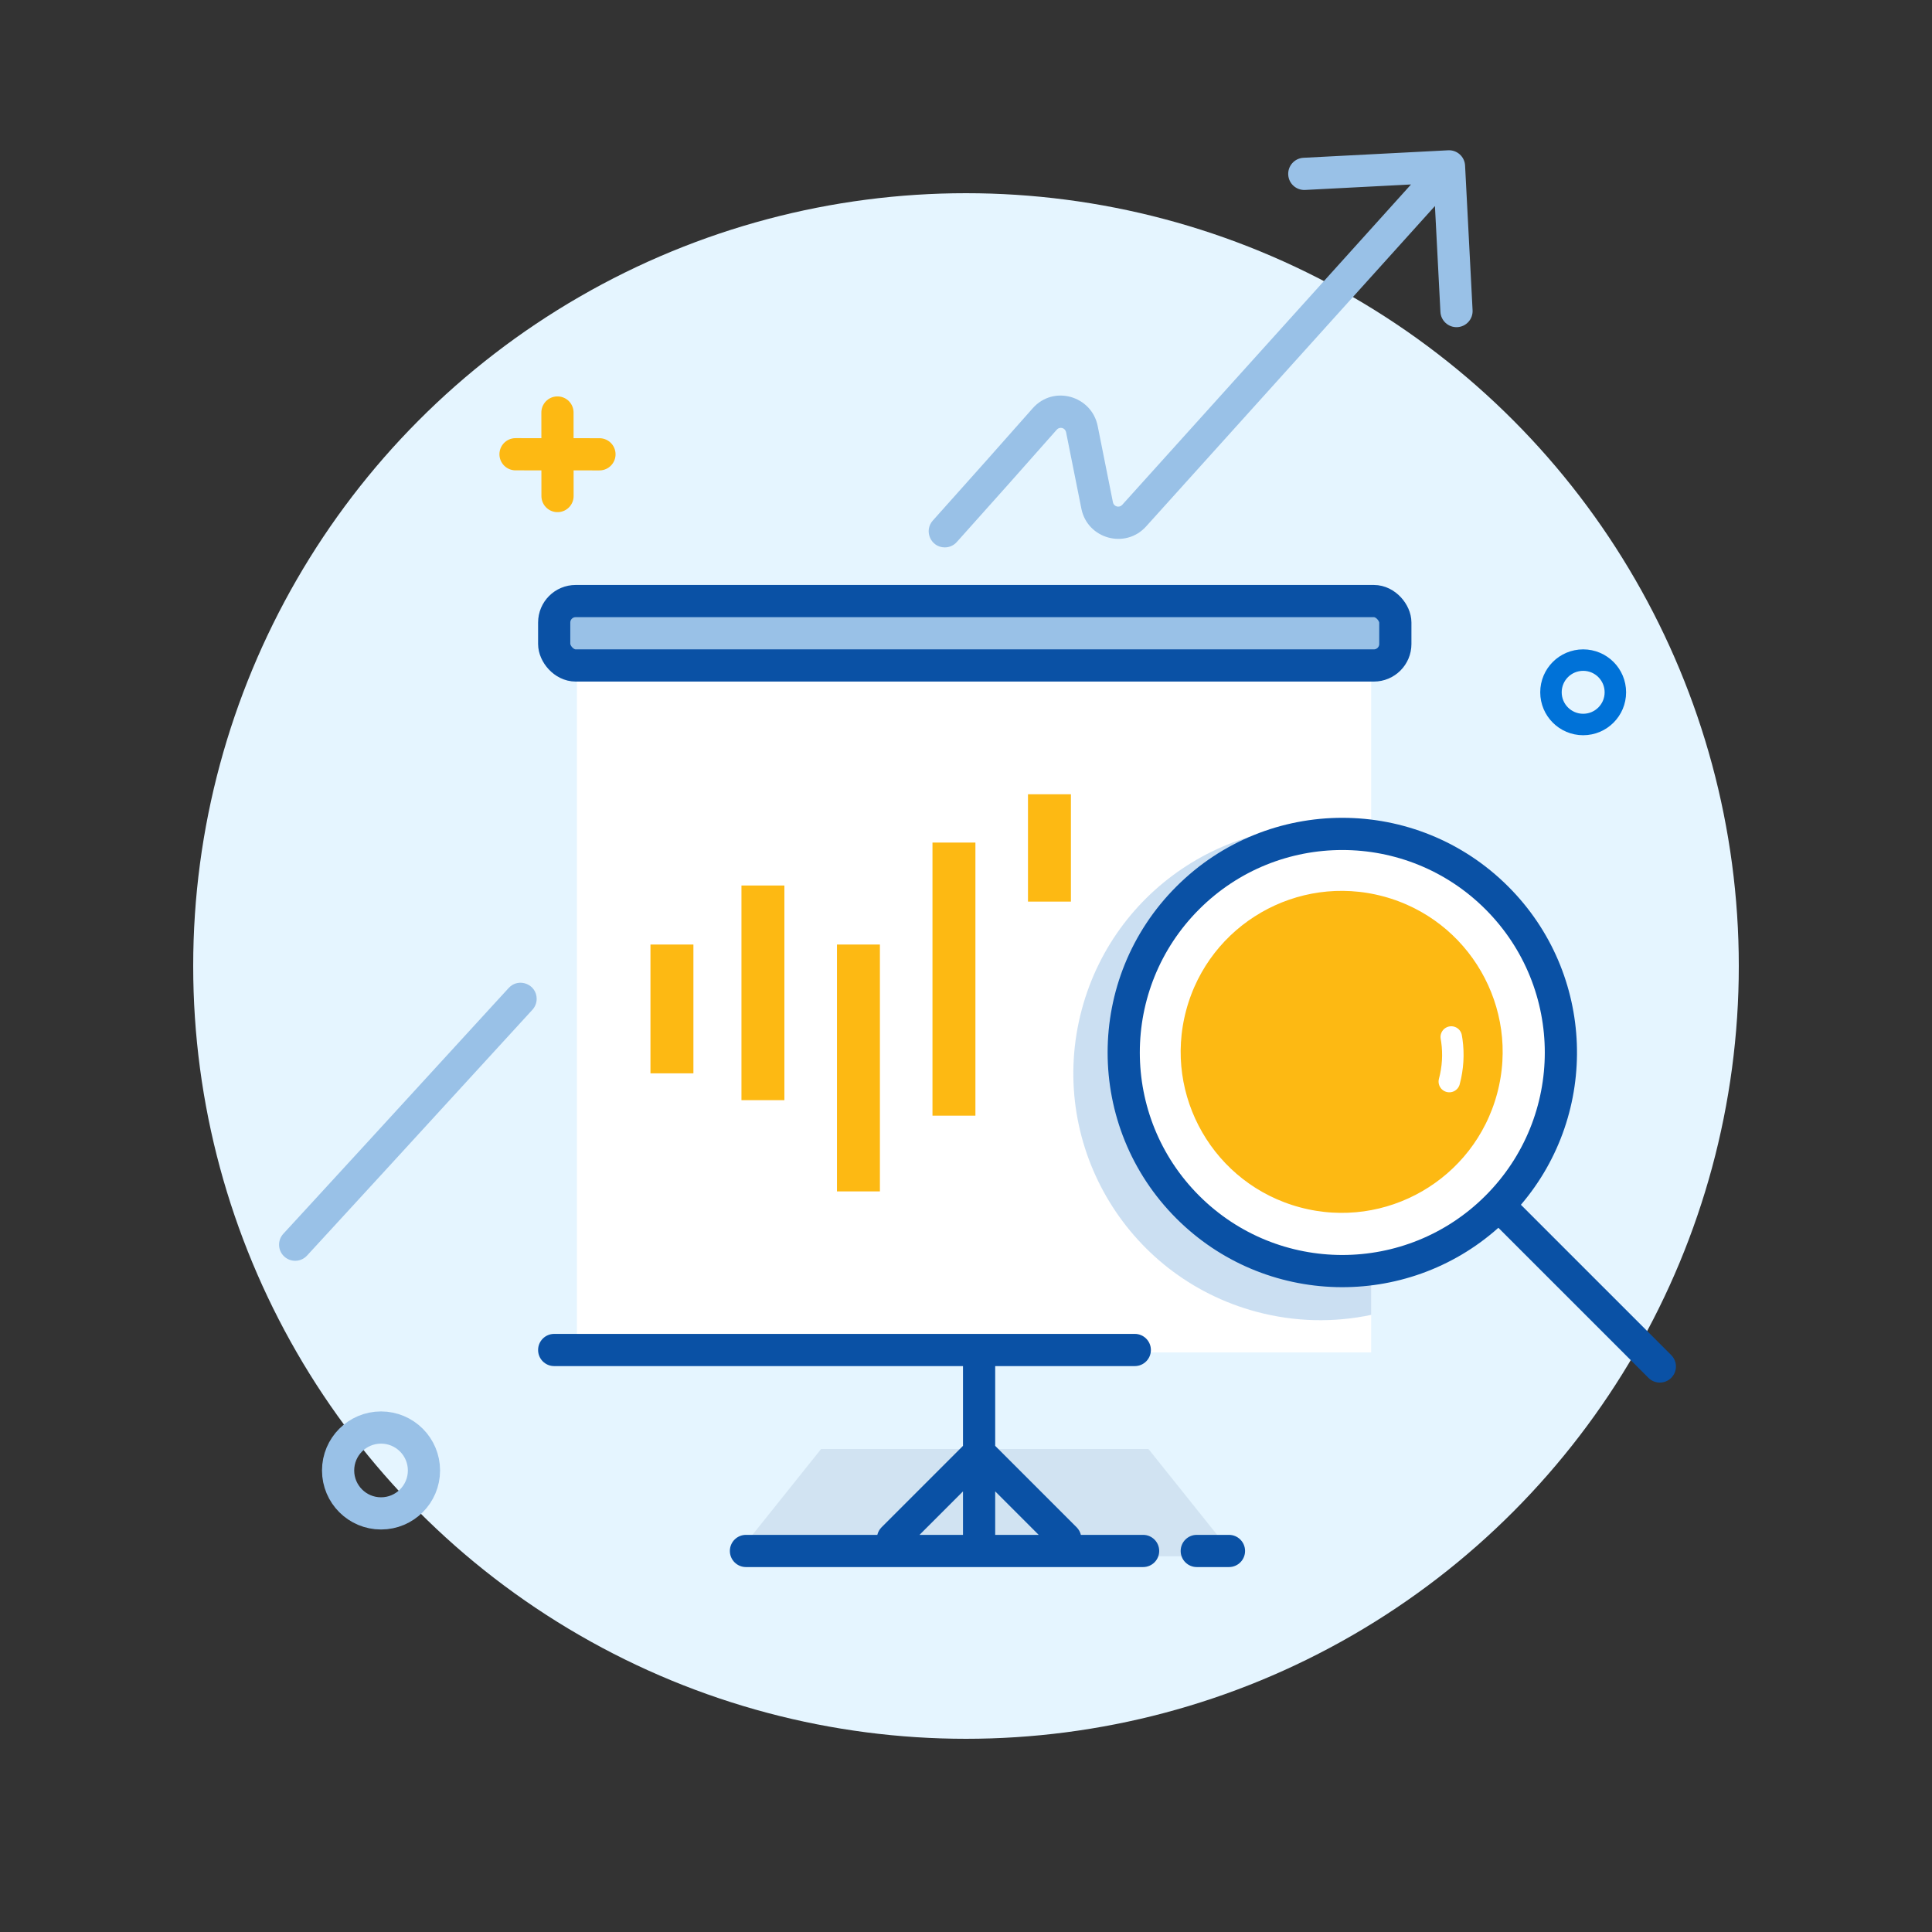
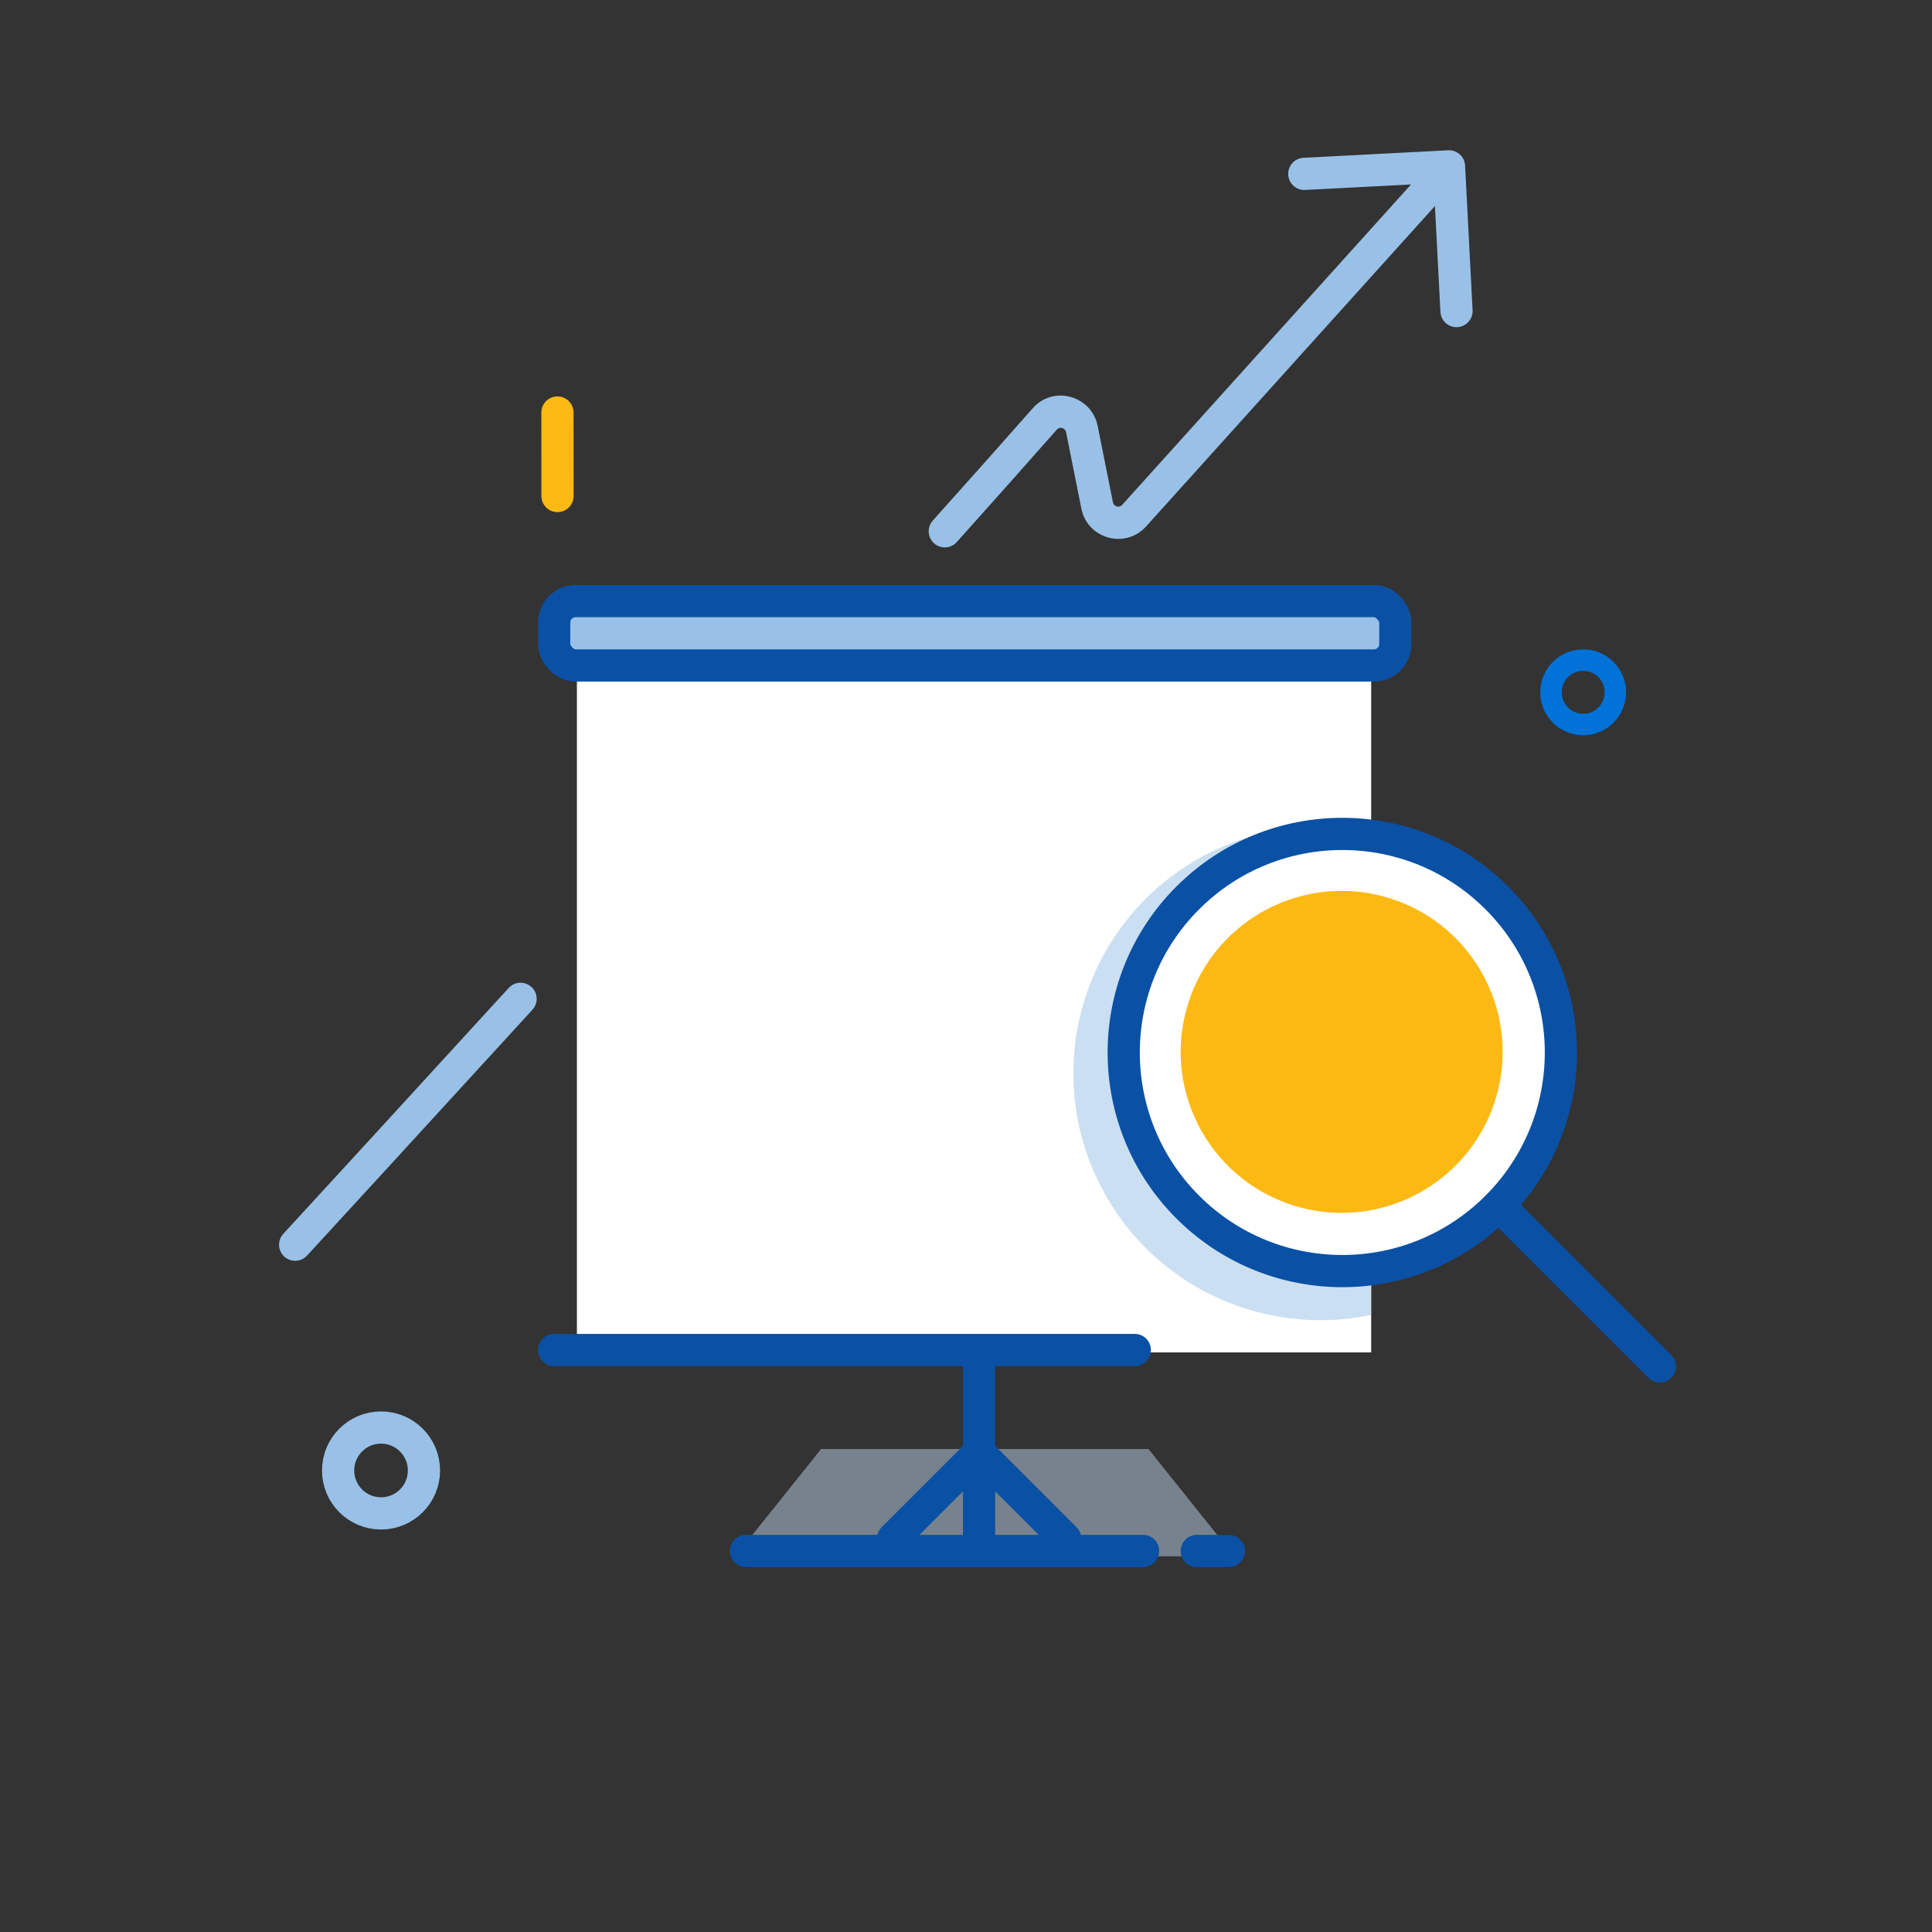
<svg xmlns="http://www.w3.org/2000/svg" width="180" height="180" viewBox="0 0 180 180" fill="none">
  <rect x="0" y="0" width="180" height="180" fill="#333333" stroke="none" />
-   <circle cx="90" cy="90" r="72" fill="#E5F5FF" />
  <path d="M136.498 15.422C136.456 14.595 135.75 13.959 134.923 14.002L121.441 14.701C120.614 14.744 119.978 15.449 120.021 16.277C120.063 17.104 120.769 17.74 121.596 17.697L131.462 17.186L104.552 47.038C104.277 47.343 103.771 47.204 103.69 46.801L102.268 39.688C101.705 36.875 98.152 35.841 96.213 38.041C93.485 41.137 90.333 44.676 86.909 48.498C86.043 49.464 86.728 51 88.025 51C88.451 51 88.857 50.819 89.141 50.501C92.572 46.673 95.73 43.127 98.464 40.024C98.72 39.734 99.238 39.836 99.326 40.277L100.749 47.39C101.313 50.212 104.853 51.184 106.78 49.047L133.69 19.194L134.201 29.06C134.244 29.887 134.95 30.523 135.777 30.48C136.604 30.437 137.24 29.732 137.197 28.904L136.498 15.422Z" fill="#99C1E7" />
  <path d="M49.607 94.073C49.859 93.796 50 93.435 50 93.061C50 91.692 48.316 91.039 47.392 92.049C42.336 97.579 37.808 102.52 34.263 106.384C31.835 109.03 29.868 111.172 28.509 112.652C27.828 113.392 27.3 113.966 26.942 114.356L26.396 114.949C26.396 114.949 26.396 114.95 27.5 115.965L26.396 114.949C25.835 115.559 25.874 116.508 26.484 117.069C27.094 117.63 28.043 117.591 28.604 116.981L27.5 115.965C28.604 116.981 28.604 116.981 28.604 116.981L29.15 116.387C29.509 115.997 30.037 115.422 30.717 114.682C32.078 113.201 34.045 111.059 36.474 108.412C40.02 104.547 44.549 99.604 49.607 94.073Z" fill="#99C1E7" />
  <g style="mix-blend-mode:multiply">
    <path d="M76.5 135H107L115 145H68.5L76.5 135Z" fill="#BFD3E7" fill-opacity="0.5" />
  </g>
  <rect x="53.75" y="59" width="74" height="67" fill="white" />
-   <path fill-rule="evenodd" clip-rule="evenodd" d="M99.775 76V82V84H95.775V82V76V74H99.775V76ZM90.877 78.5V80.5V101.944L90.877 103.944H86.877L86.877 101.944V80.5V78.5H90.877ZM73.08 82.5V84.5L73.08 100.5V102.5H69.08V100.5L69.08 84.5V82.5H73.08ZM64.603 88V90L64.603 98V100H60.602V98V90V88H64.603ZM81.979 90V88H77.979V90V109L77.979 111H81.979L81.979 109V90Z" fill="#FDB913" />
  <rect x="51.633" y="56" width="78.367" height="6" rx="2" fill="#99C1E7" stroke="#0A51A5" stroke-width="3" stroke-linecap="round" stroke-linejoin="round" />
  <path fill-rule="evenodd" clip-rule="evenodd" d="M51.633 124.276C50.804 124.276 50.133 124.948 50.133 125.776C50.133 126.605 50.804 127.276 51.633 127.276H89.72V134.706L82.137 142.289C81.933 142.492 81.801 142.739 81.739 143H69.5C68.672 143 68 143.671 68 144.5C68 145.328 68.672 146 69.5 146H106.5C107.329 146 108 145.328 108 144.5C108 143.671 107.329 143 106.5 143H100.702C100.639 142.739 100.507 142.492 100.303 142.289L92.72 134.706V127.276H105.726C106.554 127.276 107.226 126.605 107.226 125.776C107.226 124.948 106.554 124.276 105.726 124.276H51.633ZM89.72 143H85.669L89.72 138.948V143ZM96.772 143H92.72V138.948L96.772 143ZM111.5 143C110.672 143 110 143.671 110 144.5C110 145.328 110.672 146 111.5 146H114.5C115.329 146 116 145.328 116 144.5C116 143.671 115.329 143 114.5 143H111.5Z" fill="#0A51A5" />
  <path opacity="0.5" fill-rule="evenodd" clip-rule="evenodd" d="M127.75 77.501V122.503C124.319 123.231 120.669 123.181 117.049 122.211C104.782 118.924 97.502 106.315 100.789 94.049C103.969 82.182 115.872 74.983 127.75 77.501Z" fill="#99C1E7" />
  <path d="M120.601 114.417C129.668 116.847 138.988 111.466 141.417 102.399C143.847 93.332 138.466 84.012 129.399 81.583C120.332 79.153 111.012 84.534 108.583 93.601C106.153 102.668 111.534 111.988 120.601 114.417Z" fill="#FDB913" stroke="white" stroke-width="4" />
-   <path d="M135.029 100.768C136.402 95.642 133.36 90.373 128.234 89" stroke="white" stroke-width="2" stroke-linecap="round" stroke-linejoin="round" stroke-dasharray="4.19 18.35 18.35 20.97" />
  <path fill-rule="evenodd" clip-rule="evenodd" d="M111.72 111.399C104.352 104.031 104.352 92.087 111.72 84.719C119.087 77.352 131.032 77.352 138.399 84.719C145.767 92.087 145.767 104.031 138.399 111.399C131.032 118.766 119.087 118.766 111.72 111.399ZM109.598 82.598C101.06 91.137 101.06 104.981 109.598 113.52C117.837 121.758 131.014 122.048 139.6 114.39L153.583 128.373C154.168 128.958 155.118 128.958 155.704 128.373C156.29 127.787 156.29 126.837 155.704 126.251L141.699 112.246C149.04 103.655 148.647 90.724 140.521 82.598C131.982 74.059 118.137 74.059 109.598 82.598Z" fill="#0A51A5" />
-   <path d="M48.031 42.321L55.85 42.327" stroke="#FDB913" stroke-width="3" stroke-linecap="round" stroke-linejoin="round" />
  <path d="M51.943 46.216L51.937 38.432" stroke="#FDB913" stroke-width="3" stroke-linecap="round" stroke-linejoin="round" />
  <path d="M147.5 67.5C145.843 67.5 144.5 66.157 144.5 64.5C144.5 62.843 145.843 61.5 147.5 61.5C149.157 61.5 150.5 62.843 150.5 64.5C150.5 66.157 149.157 67.5 147.5 67.5Z" stroke="#0072D8" stroke-width="2" stroke-linecap="round" stroke-linejoin="round" />
  <path d="M35.5 141C33.291 141 31.5 139.209 31.5 137C31.5 134.791 33.291 133 35.5 133C37.709 133 39.5 134.791 39.5 137C39.5 139.209 37.709 141 35.5 141Z" stroke="#99C1E7" stroke-width="3" stroke-linecap="round" stroke-linejoin="round" />
</svg>